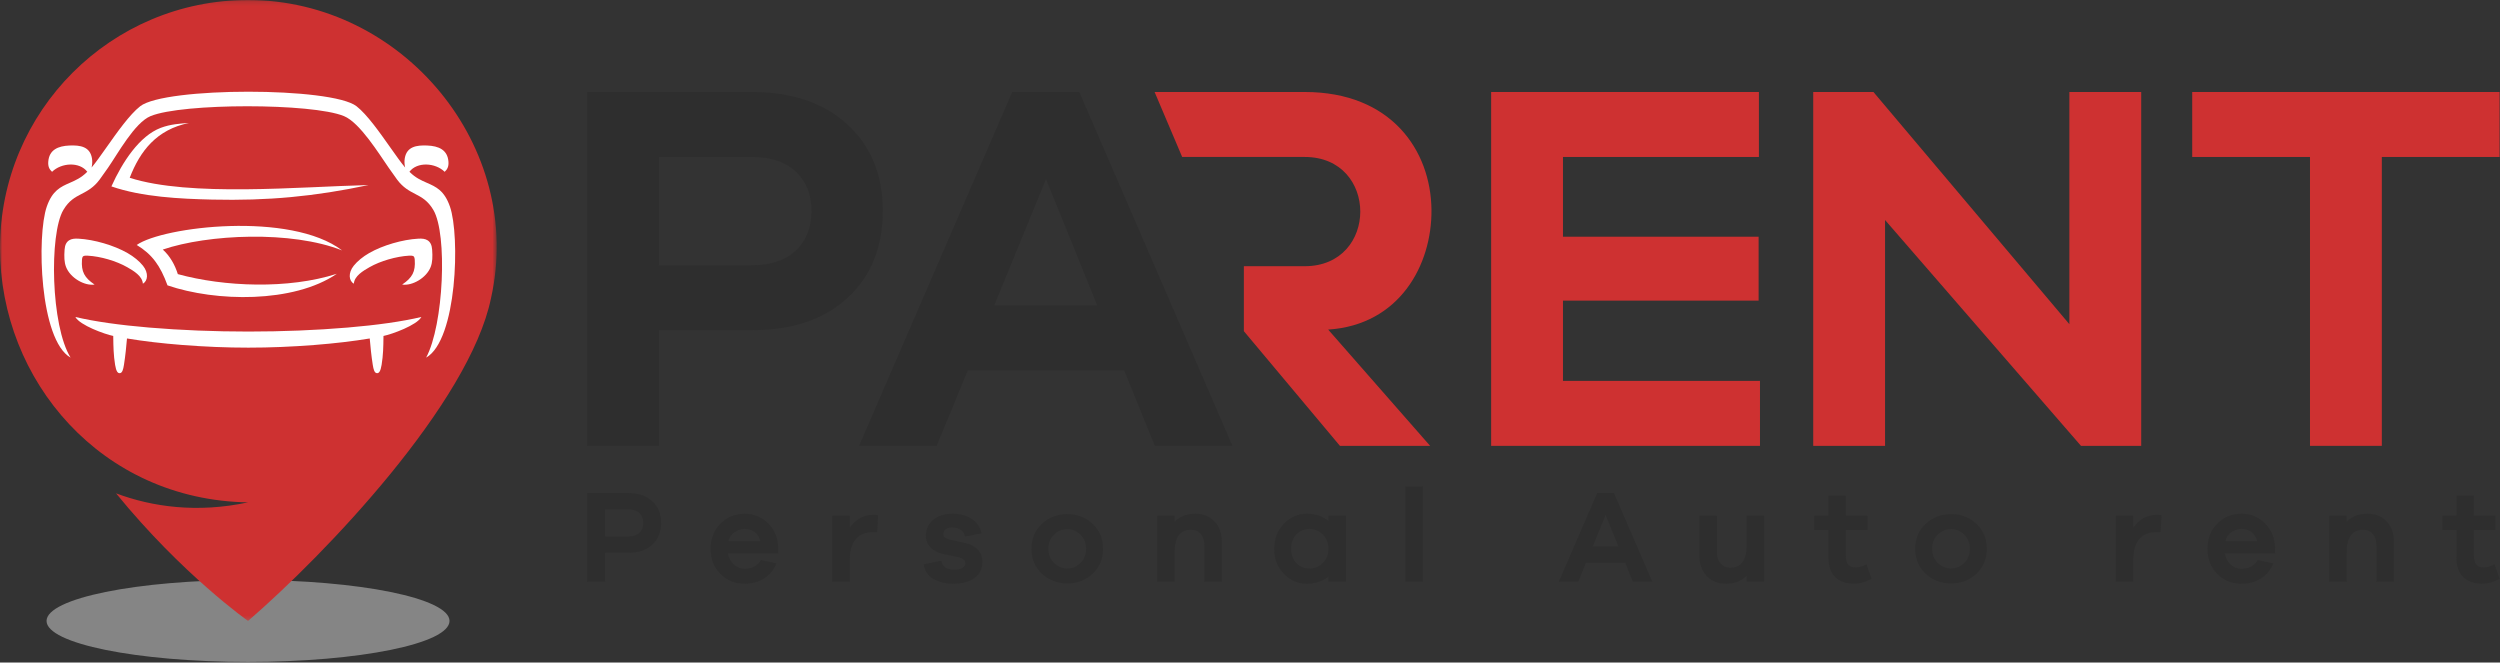
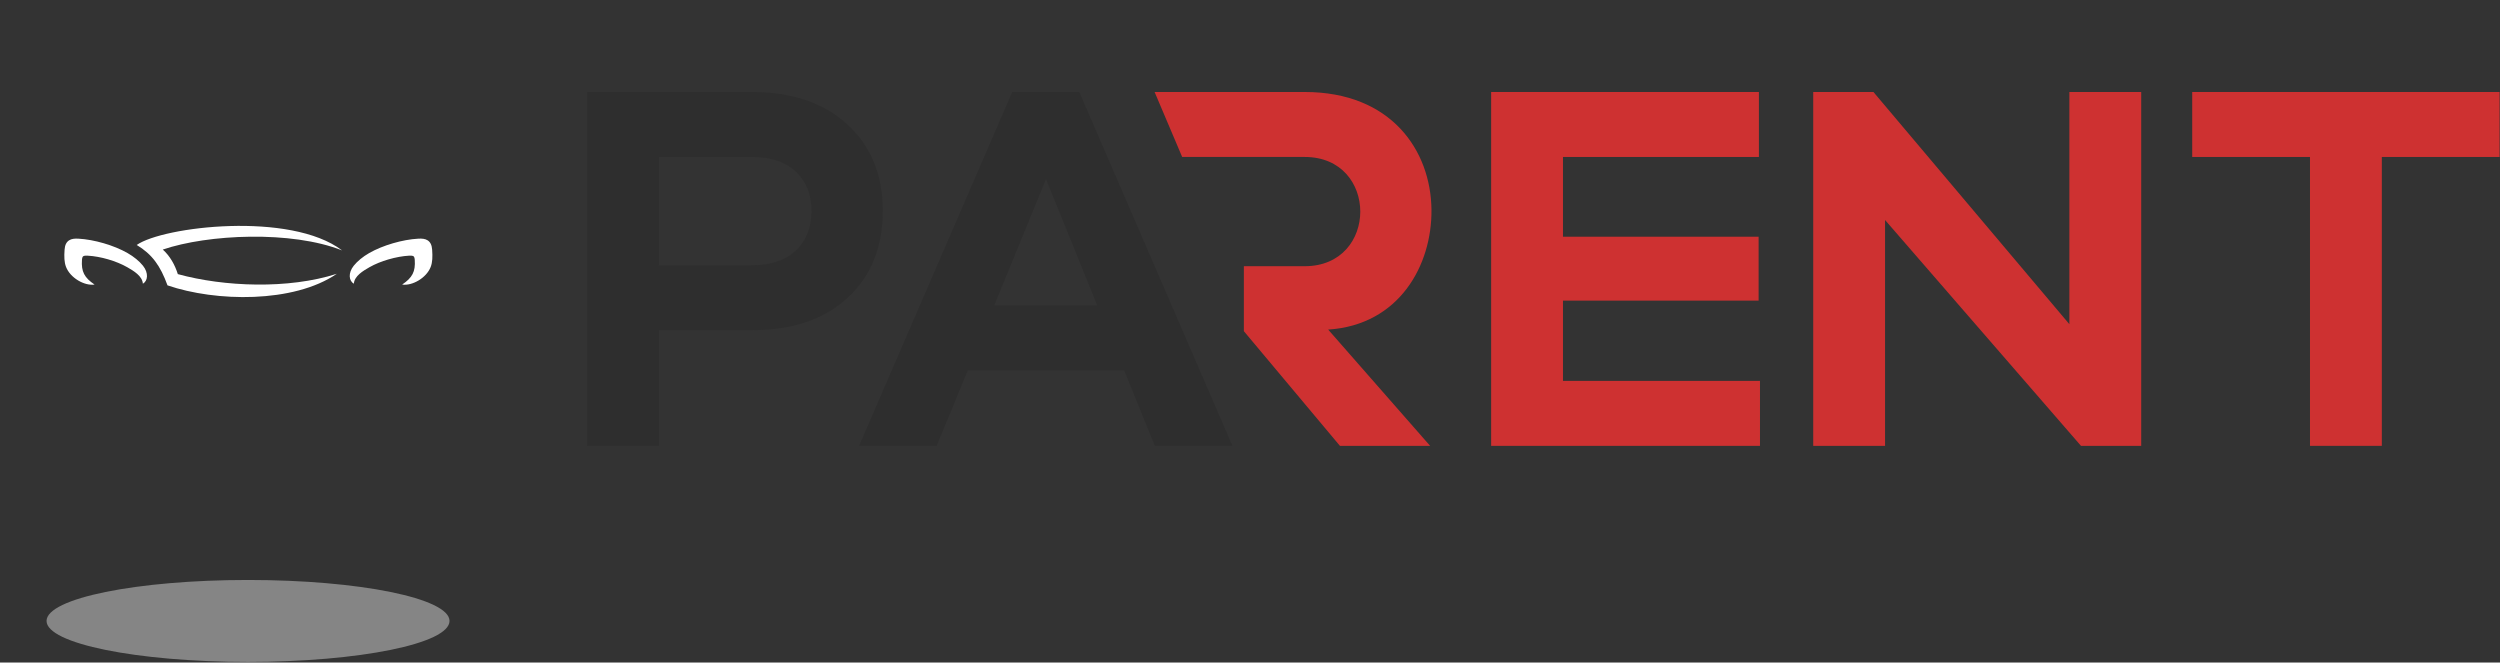
<svg xmlns="http://www.w3.org/2000/svg" xmlns:xlink="http://www.w3.org/1999/xlink" width="566px" height="150px" viewBox="0 0 566 150" version="1.1">
  <rect x="0" y="0" width="566" height="150" fill="#333333" stroke="none" />
  <title>Group 32</title>
  <desc>Created with Sketch.</desc>
  <defs>
    <polygon id="path-1" points="0 0.141 112.458 0.141 112.458 140.723 0 140.723" />
  </defs>
  <g id="Welcome" stroke="none" stroke-width="1" fill="none" fill-rule="evenodd">
    <g id="Mac-5K-Copy-2" transform="translate(-166, -241)">
      <g id="Group-32" transform="translate(166, 240)">
        <path d="M101.773,141.582 C101.773,146.705 81.35,150.858 56.156,150.858 C30.963,150.858 10.539,146.705 10.539,141.582 C10.539,136.458 30.963,132.305 56.156,132.305 C81.35,132.305 101.773,136.458 101.773,141.582" id="Fill-1" fill="#858585" />
        <path d="M132.908,21.829 L132.908,101.942 L149.17,101.942 L149.17,75.756 L170.215,75.756 C179.382,75.756 186.616,73.305 191.917,68.402 C197.218,63.5 199.868,56.943 199.868,48.733 C199.868,40.602 197.198,34.085 191.857,29.183 C186.516,24.281 179.302,21.829 170.215,21.829 L132.908,21.829 Z M149.17,61.049 L149.17,36.537 L170.215,36.537 C174.519,36.537 177.847,37.652 180.199,39.884 C182.55,42.117 183.726,45.066 183.726,48.733 C183.726,52.479 182.55,55.469 180.199,57.701 C177.847,59.933 174.519,61.049 170.215,61.049 L149.17,61.049 Z" id="Fill-3" fill="#2E2E2E" />
-         <path d="M132.908,112.636 L132.908,132.705 L136.982,132.705 L136.982,126.146 L142.253,126.146 C144.55,126.146 146.362,125.532 147.69,124.303 C149.018,123.075 149.682,121.433 149.682,119.376 C149.682,117.339 149.013,115.706 147.675,114.478 C146.337,113.25 144.53,112.636 142.253,112.636 L132.908,112.636 Z M136.982,122.461 L136.982,116.321 L142.253,116.321 C143.332,116.321 144.166,116.6 144.755,117.159 C145.344,117.718 145.638,118.457 145.638,119.376 C145.638,120.315 145.344,121.063 144.755,121.622 C144.166,122.182 143.332,122.461 142.253,122.461 L136.982,122.461 Z M176.191,124.948 C176.111,122.71 175.337,120.878 173.869,119.45 C172.401,118.023 170.649,117.309 168.613,117.309 C166.436,117.309 164.604,118.053 163.116,119.54 C161.628,121.029 160.885,122.93 160.885,125.246 C160.885,127.564 161.623,129.46 163.101,130.938 C164.578,132.415 166.396,133.155 168.552,133.155 C170.23,133.155 171.698,132.765 172.955,131.987 C174.214,131.207 175.162,130.059 175.801,128.541 L172.267,127.792 C171.488,129.111 170.25,129.77 168.552,129.77 C167.634,129.77 166.83,129.455 166.141,128.826 C165.452,128.197 165.008,127.353 164.808,126.295 L176.191,126.295 L176.191,124.948 Z M168.613,120.754 C169.451,120.754 170.19,120.983 170.829,121.443 C171.468,121.902 171.907,122.591 172.147,123.509 L164.928,123.509 C165.148,122.631 165.612,121.951 166.321,121.473 C167.03,120.993 167.794,120.754 168.613,120.754 Z M197.756,117.549 C195.54,117.549 193.753,118.528 192.395,120.484 L192.395,117.758 L188.441,117.758 L188.441,132.705 L192.395,132.705 L192.395,127.882 C192.395,123.609 194.172,121.473 197.727,121.473 L198.595,121.473 L198.805,117.668 C198.565,117.589 198.216,117.549 197.756,117.549 Z M209.138,128.751 C209.318,130.229 210.037,131.332 211.295,132.061 C212.553,132.79 214.071,133.155 215.848,133.155 C217.845,133.155 219.437,132.725 220.626,131.866 C221.814,131.007 222.408,129.77 222.408,128.153 C222.408,127.114 222.074,126.22 221.405,125.471 C220.736,124.722 219.762,124.208 218.484,123.929 L214.919,123.15 C214.021,122.95 213.572,122.531 213.572,121.892 C213.572,121.492 213.731,121.148 214.051,120.859 C214.37,120.569 214.889,120.424 215.609,120.424 C216.408,120.424 217.061,120.614 217.57,120.993 C218.079,121.372 218.374,121.872 218.454,122.49 L222.228,121.742 C221.969,120.424 221.255,119.356 220.087,118.537 C218.918,117.718 217.466,117.309 215.728,117.309 C213.871,117.309 212.388,117.769 211.28,118.687 C210.172,119.605 209.618,120.793 209.618,122.251 C209.618,123.329 209.982,124.239 210.711,124.977 C211.44,125.716 212.484,126.225 213.841,126.504 L216.896,127.134 C217.995,127.373 218.544,127.823 218.544,128.482 C218.544,128.921 218.334,129.281 217.915,129.56 C217.495,129.839 216.927,129.979 216.207,129.979 C214.33,129.979 213.302,129.3 213.122,127.943 L209.138,128.751 Z M241.667,117.399 C239.391,117.399 237.464,118.133 235.887,119.601 C234.309,121.069 233.52,122.95 233.52,125.246 C233.52,127.542 234.309,129.425 235.887,130.893 C237.464,132.361 239.391,133.094 241.667,133.094 C243.904,133.094 245.806,132.361 247.374,130.893 C248.941,129.425 249.725,127.542 249.725,125.246 C249.725,122.95 248.941,121.069 247.374,119.601 C245.806,118.133 243.904,117.399 241.667,117.399 Z M241.667,129.709 C240.529,129.709 239.526,129.3 238.658,128.482 C237.789,127.663 237.354,126.584 237.354,125.246 C237.354,123.908 237.789,122.83 238.658,122.012 C239.526,121.194 240.529,120.783 241.667,120.783 C242.766,120.783 243.744,121.199 244.603,122.027 C245.461,122.855 245.891,123.929 245.891,125.246 C245.891,126.565 245.461,127.638 244.603,128.467 C243.744,129.295 242.766,129.709 241.667,129.709 Z M270.632,117.309 C268.695,117.309 267.128,117.908 265.929,119.106 L265.929,117.758 L261.975,117.758 L261.975,132.705 L265.929,132.705 L265.929,126.085 C265.929,122.651 267.168,120.933 269.643,120.933 C270.562,120.933 271.296,121.253 271.845,121.892 C272.394,122.531 272.669,123.379 272.669,124.438 L272.669,132.705 L276.623,132.705 L276.623,123.599 C276.623,121.742 276.074,120.23 274.975,119.061 C273.877,117.893 272.429,117.309 270.632,117.309 Z M304.719,117.758 L300.765,117.758 L300.765,118.956 C299.447,117.859 297.799,117.309 295.823,117.309 C293.866,117.309 292.154,118.063 290.686,119.571 C289.218,121.078 288.484,122.97 288.484,125.246 C288.484,127.523 289.213,129.41 290.67,130.907 C292.128,132.406 293.846,133.155 295.823,133.155 C297.78,133.155 299.427,132.615 300.765,131.536 L300.765,132.705 L304.719,132.705 L304.719,117.758 Z M296.511,129.709 C295.293,129.709 294.29,129.305 293.501,128.496 C292.712,127.688 292.319,126.605 292.319,125.246 C292.319,123.889 292.712,122.8 293.501,121.982 C294.29,121.162 295.293,120.754 296.511,120.754 C297.63,120.754 298.618,121.173 299.477,122.012 C300.335,122.85 300.765,123.929 300.765,125.246 C300.765,126.565 300.335,127.638 299.477,128.467 C298.618,129.295 297.63,129.709 296.511,129.709 Z M318.167,132.705 L322.121,132.705 L322.121,111.139 L318.167,111.139 L318.167,132.705 Z M374.09,132.705 L365.404,112.636 L361.6,112.636 L352.913,132.705 L357.316,132.705 L359.083,128.421 L367.95,128.421 L369.687,132.705 L374.09,132.705 Z M366.422,124.738 L360.581,124.738 L363.517,117.578 L366.422,124.738 Z M399.4,117.758 L395.446,117.758 L395.446,124.378 C395.446,127.813 394.208,129.531 391.732,129.531 C390.814,129.531 390.079,129.21 389.531,128.572 C388.982,127.932 388.707,127.084 388.707,126.026 L388.707,117.758 L384.752,117.758 L384.752,126.865 C384.752,128.721 385.302,130.234 386.401,131.402 C387.498,132.57 388.947,133.155 390.743,133.155 C392.681,133.155 394.248,132.555 395.446,131.357 L395.446,132.705 L399.4,132.705 L399.4,117.758 Z M422.583,128.751 C421.685,129.23 420.857,129.47 420.097,129.47 C418.64,129.47 417.91,128.612 417.91,126.894 L417.91,120.993 L422.793,120.993 L422.793,117.758 L417.91,117.758 L417.91,113.236 L413.957,113.236 L413.957,117.758 L410.752,117.758 L410.752,120.993 L413.957,120.993 L413.957,127.194 C413.957,129.191 414.476,130.683 415.515,131.671 C416.553,132.66 417.991,133.155 419.827,133.155 C421.046,133.155 422.344,132.785 423.722,132.046 L422.583,128.751 Z M441.753,117.399 C439.477,117.399 437.55,118.133 435.972,119.601 C434.395,121.069 433.606,122.95 433.606,125.246 C433.606,127.542 434.395,129.425 435.972,130.893 C437.55,132.361 439.477,133.094 441.753,133.094 C443.99,133.094 445.892,132.361 447.459,130.893 C449.027,129.425 449.811,127.542 449.811,125.246 C449.811,122.95 449.027,121.069 447.459,119.601 C445.892,118.133 443.99,117.399 441.753,117.399 Z M441.753,129.709 C440.615,129.709 439.612,129.3 438.743,128.482 C437.874,127.663 437.44,126.584 437.44,125.246 C437.44,123.908 437.874,122.83 438.743,122.012 C439.612,121.194 440.615,120.783 441.753,120.783 C442.852,120.783 443.83,121.199 444.689,122.027 C445.547,122.855 445.976,123.929 445.976,125.246 C445.976,126.565 445.547,127.638 444.689,128.467 C443.83,129.295 442.852,129.709 441.753,129.709 Z M488.33,117.549 C486.114,117.549 484.326,118.528 482.968,120.484 L482.968,117.758 L479.015,117.758 L479.015,132.705 L482.968,132.705 L482.968,127.882 C482.968,123.609 484.745,121.473 488.3,121.473 L489.169,121.473 L489.378,117.668 C489.139,117.589 488.789,117.549 488.33,117.549 Z M515.078,124.948 C514.998,122.71 514.225,120.878 512.757,119.45 C511.289,118.023 509.537,117.309 507.5,117.309 C505.324,117.309 503.491,118.053 502.004,119.54 C500.516,121.029 499.773,122.93 499.773,125.246 C499.773,127.564 500.511,129.46 501.989,130.938 C503.466,132.415 505.283,133.155 507.44,133.155 C509.117,133.155 510.585,132.765 511.843,131.987 C513.101,131.207 514.05,130.059 514.689,128.541 L511.155,127.792 C510.375,129.111 509.137,129.77 507.44,129.77 C506.522,129.77 505.718,129.455 505.029,128.826 C504.34,128.197 503.896,127.353 503.697,126.295 L515.078,126.295 L515.078,124.948 Z M507.5,120.754 C508.338,120.754 509.077,120.983 509.716,121.443 C510.356,121.902 510.795,122.591 511.034,123.509 L503.816,123.509 C504.035,122.631 504.499,121.951 505.208,121.473 C505.917,120.993 506.682,120.754 507.5,120.754 Z M535.986,117.309 C534.048,117.309 532.481,117.908 531.283,119.106 L531.283,117.758 L527.328,117.758 L527.328,132.705 L531.283,132.705 L531.283,126.085 C531.283,122.651 532.521,120.933 534.997,120.933 C535.915,120.933 536.65,121.253 537.199,121.892 C537.747,122.531 538.022,123.379 538.022,124.438 L538.022,132.705 L541.976,132.705 L541.976,123.599 C541.976,121.742 541.427,120.23 540.328,119.061 C539.23,117.893 537.783,117.309 535.986,117.309 Z M564.77,128.751 C563.871,129.23 563.043,129.47 562.284,129.47 C560.826,129.47 560.098,128.612 560.098,126.894 L560.098,120.993 L564.98,120.993 L564.98,117.758 L560.098,117.758 L560.098,113.236 L556.144,113.236 L556.144,117.758 L552.939,117.758 L552.939,120.993 L556.144,120.993 L556.144,127.194 C556.144,129.191 556.663,130.683 557.701,131.671 C558.74,132.66 560.177,133.155 562.014,133.155 C563.233,133.155 564.531,132.785 565.908,132.046 L564.77,128.751 Z" id="Fill-5" fill="#2E2E2E" />
        <path d="M279.025,101.942 L244.349,21.828 L229.164,21.828 L194.488,101.942 L212.065,101.942 L219.12,84.843 L254.513,84.843 L261.448,101.942 L279.025,101.942 Z M248.415,70.135 L225.098,70.135 L236.816,41.559 L248.415,70.135 Z" id="Fill-7" fill="#2E2E2E" />
        <path d="M323.777,101.942 L300.698,75.618 C316.84,74.569 324.223,60.983 324.085,48.469 C323.937,35.087 315.019,21.828 295.385,21.828 L261.402,21.828 L267.644,36.536 L295.385,36.536 C312.163,36.536 312.161,61.27 295.385,61.27 L281.611,61.27 L281.611,75.978 L303.361,101.942 L323.777,101.942 Z" id="Fill-9" fill="#CE3131" />
        <polygon id="Fill-11" fill="#CE3131" points="398.456 87.234 353.855 87.234 353.855 69.059 398.151 69.059 398.151 54.592 353.855 54.592 353.855 36.536 398.217 36.536 398.217 21.828 337.595 21.828 337.595 101.942 398.456 101.942" />
        <polygon id="Fill-13" fill="#CE3131" points="484.768 21.829 468.506 21.829 468.506 74.396 424.146 21.829 410.515 21.829 410.515 101.942 426.776 101.942 426.776 50.81 471.137 101.942 484.768 101.942" />
        <polygon id="Fill-15" fill="#CE3131" points="565.909 36.536 565.909 21.828 496.318 21.828 496.318 36.536 522.982 36.536 522.982 101.941 539.244 101.941 539.244 36.536" />
        <g id="Group-19" transform="translate(0, 0.859)">
          <mask id="mask-2" fill="white">
            <use xlink:href="#path-1" />
          </mask>
          <g id="Clip-18" />
-           <path d="M56.156,0.141 C25.142,0.141 -0,25.283 -0,56.298 C-0,86.329 22.995,113.354 56.156,113.877 C44.633,116.345 34.448,114.897 26.276,111.833 C41.259,130.231 56.156,140.723 56.156,140.723 C73.739,125.547 106.285,91.371 111.159,67.671 C118.87,33.374 91.192,0.141 56.156,0.141" id="Fill-17" fill="#CE3131" mask="url(#mask-2)" />
        </g>
        <path d="M14.951,61.438 C14.534,60.352 14.509,59.116 14.62,57.529 C14.696,56.44 15.05,55.791 15.65,55.407 C16.209,55.049 16.91,54.988 17.766,55.035 C21.304,55.227 25.792,56.527 28.873,58.29 C30.321,59.118 31.551,60.141 32.368,61.157 C33.687,62.798 33.474,64.614 32.345,65.224 C32.23,63.489 30.234,62.311 28.819,61.502 C26.335,60.081 22.764,59.044 19.91,58.889 C19.423,58.863 19.053,58.878 18.851,59.008 C18.691,59.109 18.592,59.358 18.558,59.834 C18.373,62.492 19.097,63.868 21.412,65.423 C19.117,65.77 15.9,63.906 14.951,61.438" id="Fill-20" fill="#FFFFFF" />
-         <path d="M91.641,36.828 C91.526,37.496 91.558,38.224 91.722,38.922 C90.817,37.861 89.634,36.183 88.338,34.346 C85.912,30.906 83.1,26.921 80.722,25.056 C75.122,20.667 37.336,20.667 31.737,25.056 C29.358,26.921 26.547,30.906 24.12,34.346 C22.824,36.183 21.641,37.861 20.737,38.922 C20.9,38.224 20.932,37.496 20.817,36.828 C20.364,34.181 18.156,33.844 15.724,33.945 C13.162,34.051 11.131,34.904 10.928,37.597 C10.844,38.719 11.18,39.339 11.784,39.899 C13.913,37.817 18.017,37.585 19.766,39.893 C19.765,39.894 19.764,39.895 19.763,39.896 C19.735,39.919 19.707,39.943 19.679,39.966 C18.379,41.266 17.065,41.841 15.847,42.374 C13.734,43.298 11.872,44.113 10.598,47.754 C8.281,54.37 8.964,77.998 15.985,81.968 C11.494,74.778 11.128,54.011 14.334,48.551 C15.595,46.405 17.006,45.667 18.433,44.921 C19.813,44.201 21.208,43.472 22.56,41.651 C23.161,40.843 23.783,39.95 24.457,38.981 C26.637,35.853 30.492,28.761 34.095,27.284 C41.311,24.314 70.657,24.314 77.872,27.284 C81.475,28.761 85.821,35.853 88.001,38.981 C88.676,39.95 89.297,40.843 89.897,41.651 C91.249,43.472 92.644,44.201 94.024,44.921 C95.452,45.667 96.863,46.405 98.123,48.551 C101.33,54.011 100.47,74.545 96.473,81.968 C103.494,77.998 104.178,54.37 101.861,47.754 C100.586,44.113 98.724,43.298 96.611,42.374 C95.392,41.841 94.079,41.266 92.779,39.966 C92.751,39.943 92.723,39.919 92.696,39.896 L92.691,39.893 C94.44,37.585 98.545,37.817 100.674,39.899 C101.278,39.339 101.614,38.719 101.53,37.597 C101.327,34.904 99.296,34.051 96.734,33.945 C94.303,33.844 92.095,34.181 91.641,36.828" id="Fill-22" fill="#FFFFFF" />
        <path d="M97.507,61.438 C97.924,60.352 97.948,59.116 97.838,57.529 C97.762,56.44 97.408,55.791 96.808,55.407 C96.249,55.049 95.548,54.988 94.692,55.035 C91.154,55.227 86.666,56.527 83.585,58.29 C82.137,59.118 80.907,60.141 80.09,61.157 C78.771,62.798 78.984,64.614 80.113,65.224 C80.228,63.489 82.224,62.311 83.639,61.502 C84.92,60.769 86.413,60.178 87.895,59.744 C89.574,59.251 91.232,58.96 92.548,58.889 C93.035,58.863 93.405,58.878 93.607,59.008 C93.767,59.109 93.866,59.358 93.9,59.834 C94.085,62.492 93.361,63.868 91.046,65.423 C93.34,65.77 96.558,63.906 97.507,61.438" id="Fill-24" fill="#FFFFFF" />
-         <path d="M17.06,72.763 C21.439,73.804 27.201,74.608 33.763,75.16 C48.066,76.366 64.392,76.366 78.695,75.16 C85.258,74.608 91.019,73.804 95.398,72.763 C94.388,74.63 88.755,76.664 86.82,77.06 L86.813,77.542 C86.79,79.336 86.763,81.39 86.395,83.617 C86.155,85.076 85.783,85.642 85.19,85.455 L85.188,85.455 C84.777,85.326 84.561,84.675 84.393,83.6 C84.056,81.449 83.873,79.516 83.708,77.629 C79.948,78.254 75.731,78.746 71.278,79.096 C60.859,79.912 51.6,79.912 41.18,79.096 C36.727,78.746 32.51,78.254 28.75,77.629 C28.585,79.516 28.402,81.449 28.065,83.6 C27.897,84.675 27.681,85.326 27.27,85.455 L27.268,85.455 C26.675,85.642 26.303,85.076 26.062,83.617 C25.696,81.39 25.668,79.336 25.644,77.542 L25.638,77.06 C23.703,76.664 18.07,74.63 17.06,72.763" id="Fill-26" fill="#FFFFFF" />
-         <path d="M29.367,41.252 C42.933,45.624 67.906,43.27 83.43,42.897 C71.242,45.483 60.623,46.481 48.043,46.188 C40.749,46.017 32.153,45.607 25.222,43.203 C27.719,37.65 31.579,31.774 36.375,29.951 C38.571,29.117 40.794,28.97 42.776,28.844 C35.487,30.329 31.728,35.148 29.367,41.252" id="Fill-28" fill="#FFFFFF" />
        <path d="M77.459,57.697 C65.999,53.146 47.049,54.025 36.854,57.501 C38.491,58.96 39.61,60.984 40.259,63.06 C50.755,65.943 65.31,66.512 76.258,62.984 C66.449,69.693 48.818,69.347 37.921,65.605 C36.3,61.141 34.422,58.558 30.952,56.461 C36.916,52.275 65.776,48.81 77.459,57.697" id="Fill-30" fill="#FFFFFF" />
      </g>
    </g>
  </g>
</svg>